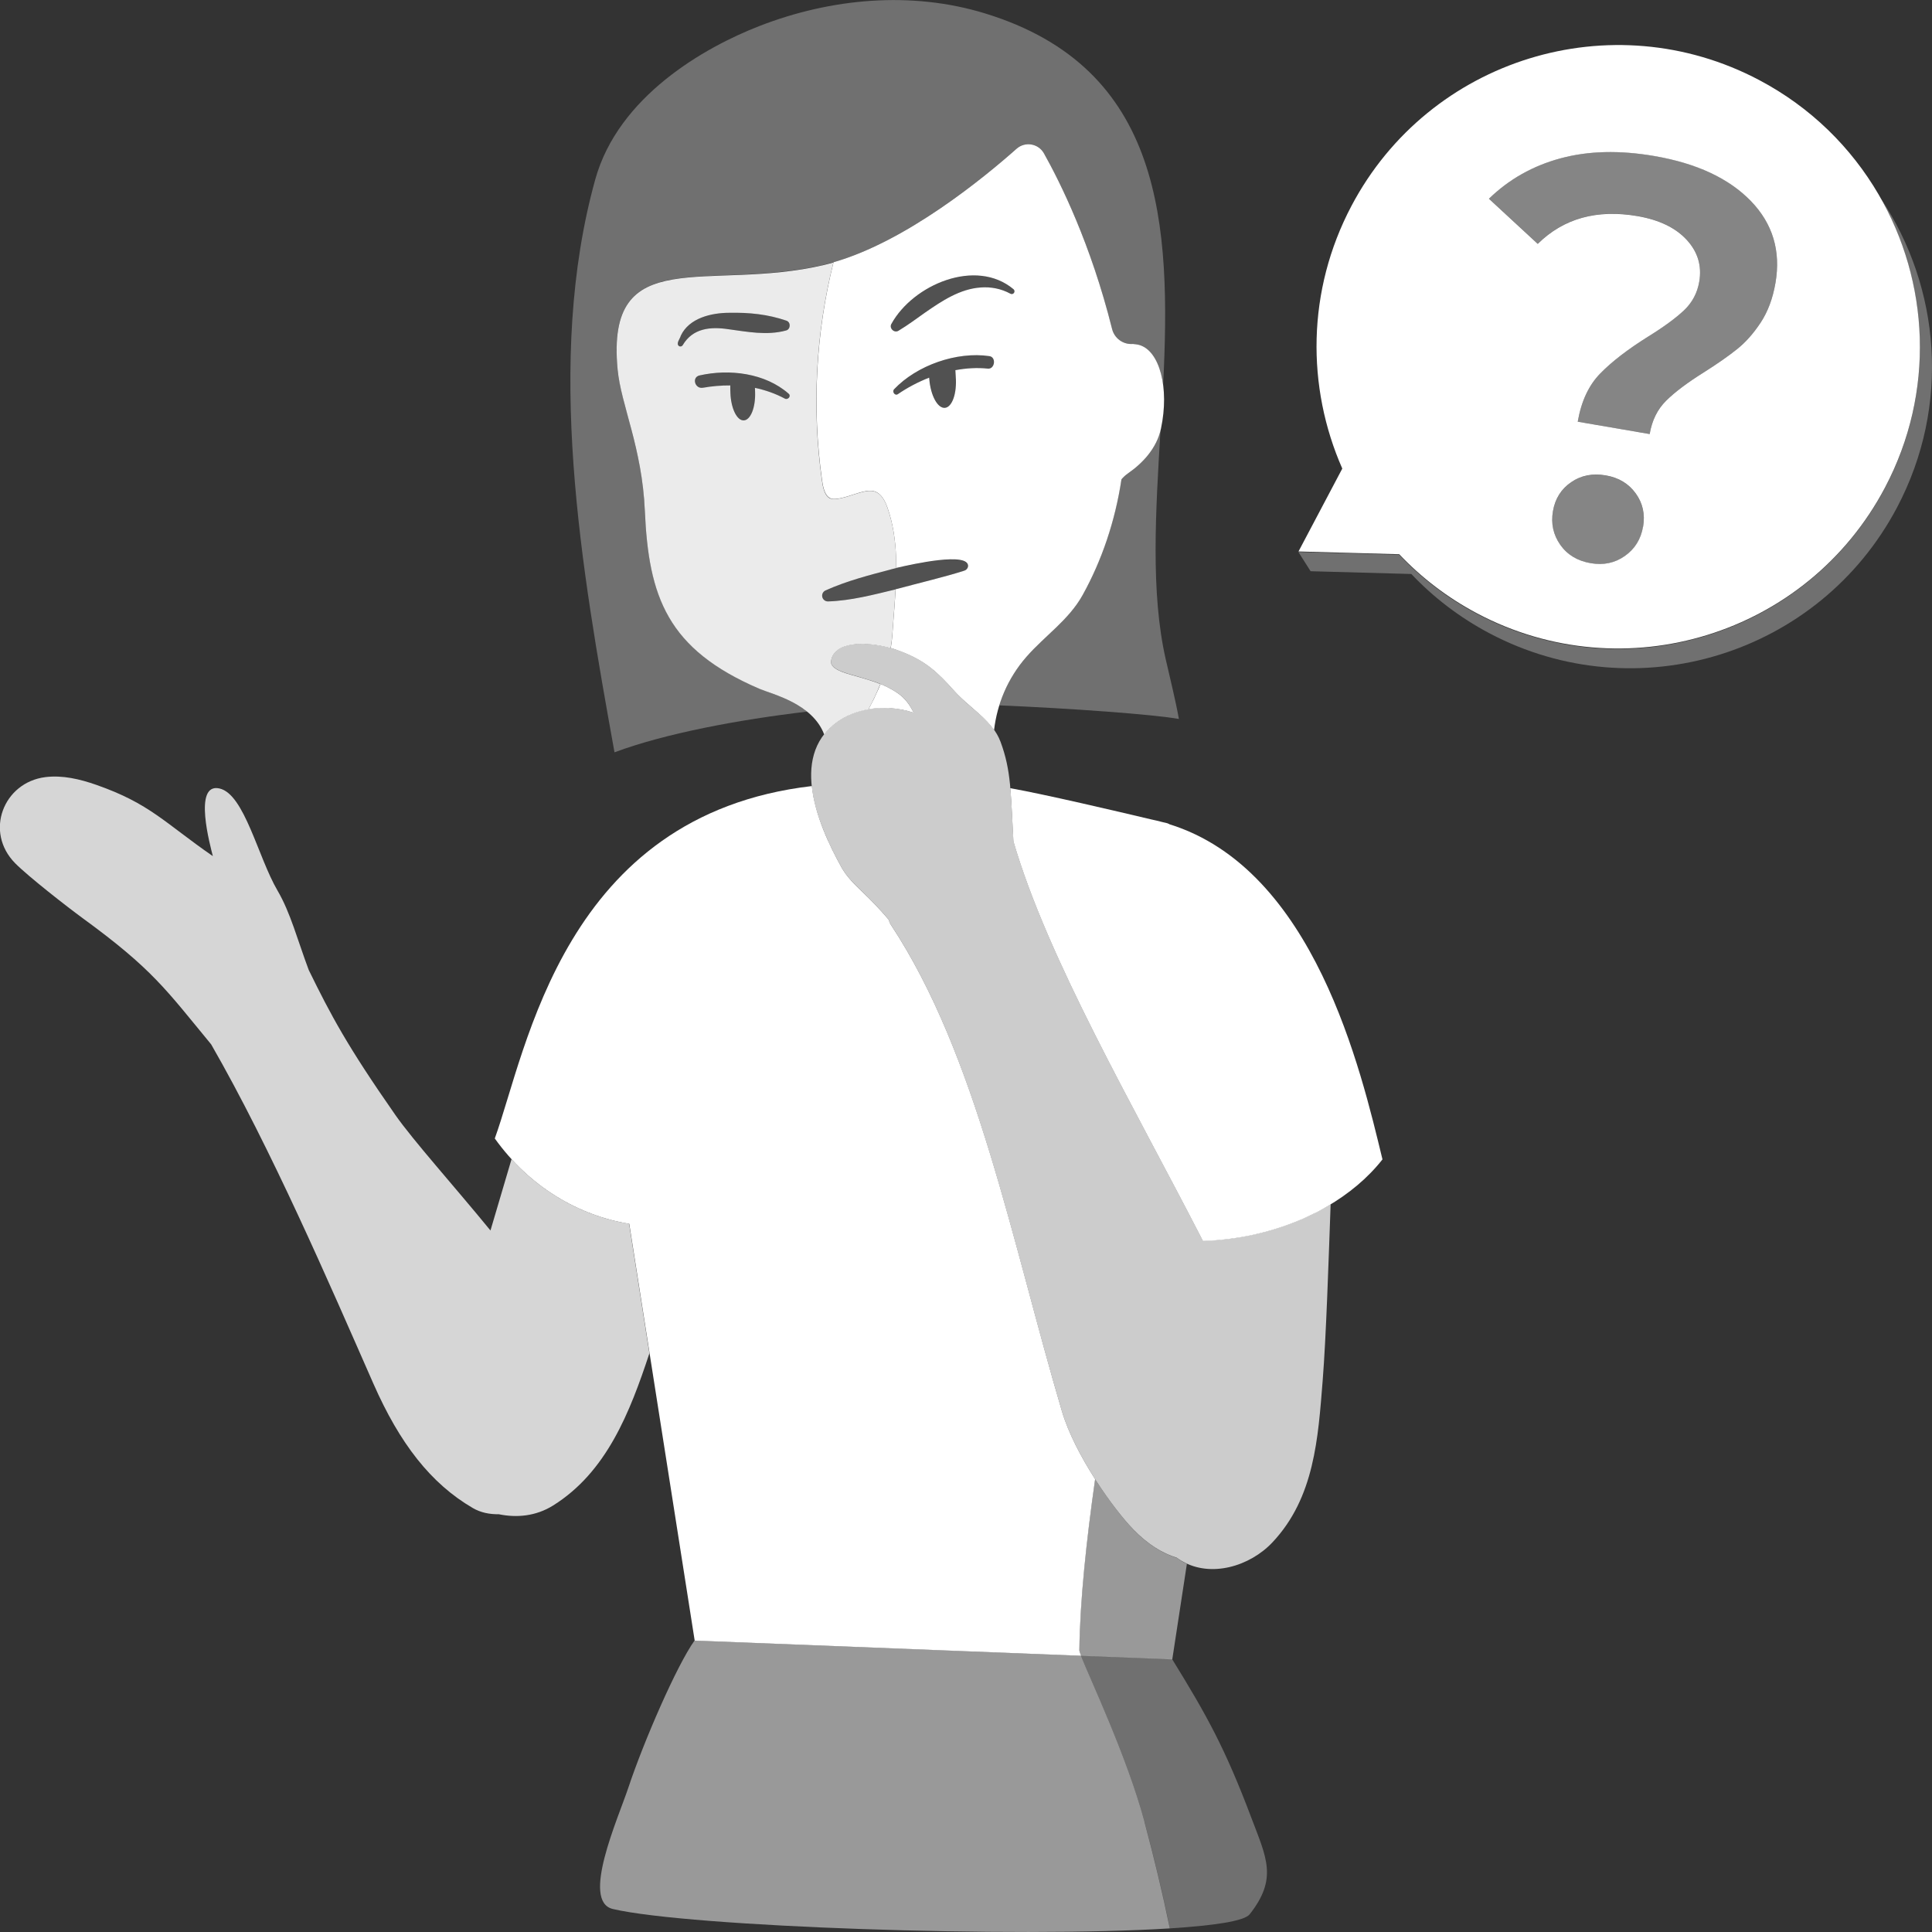
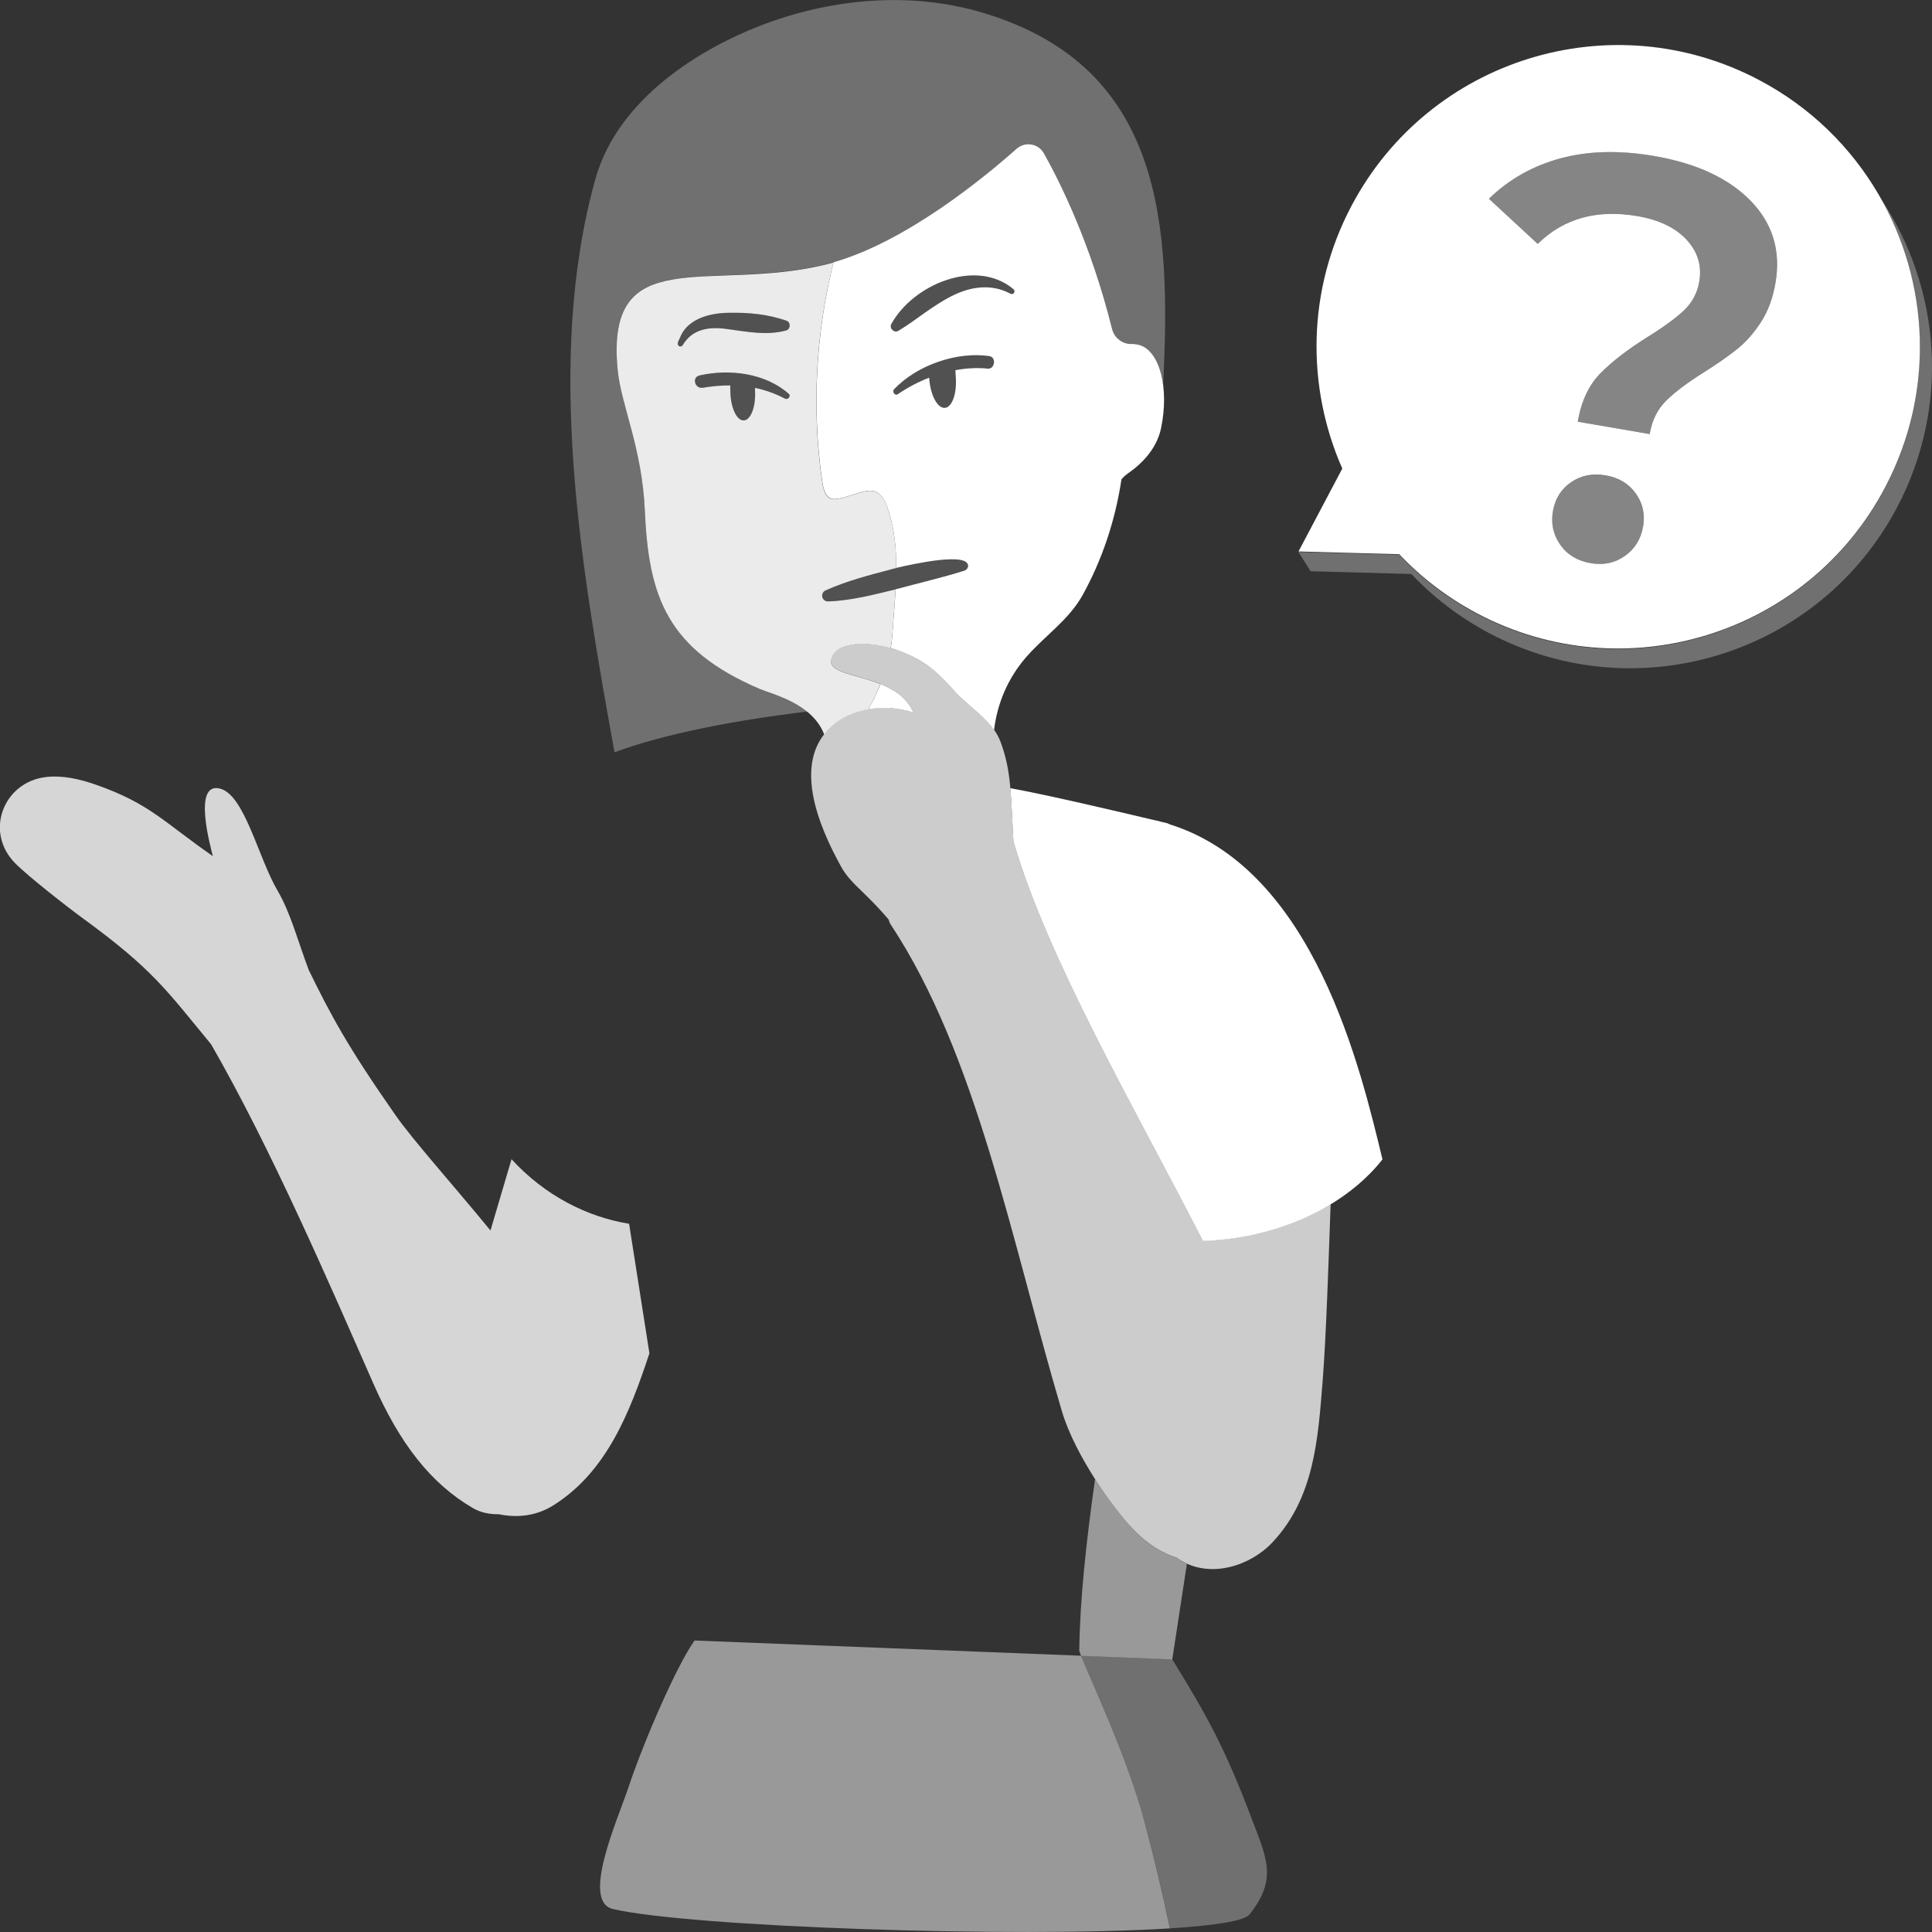
<svg xmlns="http://www.w3.org/2000/svg" viewBox="0 0 300 300">
  <rect x="0" y="0" width="300" height="300" fill="#333333" stroke="none" />
  <g fill="#fff">
-     <path d="m 180.22 66.68 c -.61 2.67 -2.39 4.74 -4.25 6.21 -.27 .21 -.53 .41 -.8 .59 -.44 .31 -.78 .62 -1.05 .95 -.96 6.47 -3.05 12.59 -6.03 17.97 -2.15 3.88 -5.89 6.34 -8.74 9.61 -.26 .3 -.51 .61 -.76 .92 -.15 .19 -.29 .39 -.43 .58 -.08 .1 -.15 .21 -.23 .31 -1.23 1.79 -2.14 3.72 -2.76 5.71 11.16 .47 23.81 1.39 27.89 2.11 -.56 -3.08 -1.36 -6.25 -2.04 -9.24 -2.37 -10.37 -1.57 -22.96 -.81 -35.72 z" opacity=".3" />
+     <path d="m 180.22 66.68 z" opacity=".3" />
    <path d="m 118.54 107.16 c -.22 -.08 -.42 -.16 -.59 -.23 -4.93 -2.11 -8.51 -4.46 -11.11 -7.18 -.55 -.58 -1.05 -1.17 -1.52 -1.78 -.4 -.53 -.78 -1.07 -1.12 -1.63 -2.83 -4.58 -3.76 -10.11 -4.07 -17.06 -.08 -1.77 -.25 -3.43 -.48 -5 -.02 -.14 -.04 -.28 -.06 -.42 -.16 -1 -.33 -1.97 -.52 -2.9 -.13 -.62 -.27 -1.22 -.41 -1.81 -.17 -.72 -.34 -1.41 -.52 -2.09 -.18 -.69 -.36 -1.36 -.53 -2.01 -.17 -.62 -.33 -1.23 -.49 -1.82 -.06 -.21 -.11 -.42 -.17 -.63 -.49 -1.88 -.89 -3.63 -1.05 -5.27 -1.06 -11.23 3.55 -13.58 11.03 -14.27 1.21 -.11 2.49 -.18 3.83 -.24 .48 -.02 .96 -.04 1.46 -.06 .92 -.03 1.86 -.07 2.82 -.11 l .13 -.01 c .95 -.04 1.93 -.09 2.92 -.16 3.16 -.21 6.51 -.58 9.94 -1.39 .46 -.11 .93 -.24 1.39 -.37 11.29 -3.23 23.35 -13.12 28.42 -17.62 1.32 -1.17 3.39 -.84 4.25 .71 2.55 4.53 7.28 14.05 10.58 27.26 .37 1.47 1.74 2.46 3.24 2.34 .32 .03 .65 .06 .97 .15 .23 .06 .44 .16 .65 .27 .07 .04 .13 .08 .19 .12 .14 .09 .28 .19 .42 .3 .07 .05 .13 .11 .19 .17 .13 .12 .26 .26 .38 .4 .05 .06 .1 .12 .15 .18 .16 .21 .32 .43 .46 .68 l .01 .01 c .15 .26 .29 .54 .42 .84 .02 .06 .05 .12 .07 .17 .1 .24 .19 .49 .27 .76 .03 .08 .05 .16 .08 .25 .08 .26 .15 .53 .21 .81 .02 .08 .04 .15 .05 .23 .07 .36 .14 .72 .18 1.1 1.24 -24.98 .08 -49.29 -27.69 -57.78 -11.44 -3.5 -23.9 -2.34 -34.97 1.96 -8.53 3.31 -21.93 10.9 -25.52 23.84 -7.83 28.2 -2.16 60.36 2.99 88.95 7.84 -2.93 19.27 -5.07 29.91 -6.32 -2.26 -1.83 -5.16 -2.72 -6.79 -3.32 z" opacity=".3" />
    <path d="m 122.05 51.32 c -2.98 .81 -6.03 .19 -8.94 -.2 -2.79 -.42 -5.54 -.17 -7.1 2.48 -.12 .2 -.38 .26 -.58 .14 -.51 -.41 .17 -1.13 .29 -1.63 1.31 -2.76 4.79 -3.53 7.5 -3.54 3.1 -.06 5.97 .22 8.89 1.22 .72 .24 .67 1.35 -.06 1.53 z" opacity=".15" />
    <path d="m 138.42 50.3 c 3.35 -6.08 13.12 -10.28 18.97 -5.37 .17 .16 .19 .42 .03 .6 -.13 .15 -.35 .18 -.52 .09 -1.46 -.8 -3.06 -1.09 -4.62 -.97 -3.22 .22 -6.01 2.08 -8.61 3.88 -1.34 .94 -2.64 1.93 -4.14 2.83 -.66 .43 -1.5 -.37 -1.12 -1.05 z" opacity=".15" />
    <path d="m 122.48 61.15 c -3.67 -3.23 -9.23 -3.89 -13.85 -2.84 -1.25 .28 -.71 2.13 .53 1.91 1.42 -.25 2.84 -.37 4.25 -.36 -.02 .44 .01 .86 .02 1.16 .09 2.4 1.02 4.3 2.07 4.27 1.06 -.04 1.84 -2.01 1.76 -4.41 -.01 -.2 -.01 -.41 -.02 -.64 1.6 .33 3.17 .88 4.67 1.68 .46 .25 1.01 -.38 .59 -.76 z" opacity=".15" />
    <path d="m 153.66 55.3 c -5.08 -.75 -11.27 1.41 -14.8 5.14 -.36 .38 .12 1.08 .59 .76 1.47 -1.01 3.12 -1.89 4.85 -2.56 .01 .07 .01 .13 .02 .2 .2 2.57 1.28 4.58 2.42 4.49 1.13 -.09 1.89 -2.24 1.69 -4.82 -.02 -.3 -.03 -.67 -.06 -1.03 1.68 -.31 3.38 -.42 5.05 -.24 1.1 .12 1.37 -1.78 .26 -1.94 z" opacity=".15" />
    <path d="m 149.74 88.62 c -2.97 .96 -7.33 1.99 -10.38 2.82 -3.55 .84 -7.09 1.82 -10.79 1.95 -.5 .01 -.91 -.38 -.92 -.87 -.01 -.37 .21 -.7 .53 -.84 3.36 -1.51 6.86 -2.39 10.4 -3.33 1.56 -.36 11.92 -2.89 11.73 -.37 -.05 .32 -.28 .57 -.57 .66 z" opacity=".15" />
    <path d="m 177.71 282.86 c -2.73 -10.16 -8.55 -22.36 -9.86 -25.76 l -60 -2.36 c -2.79 3.9 -7.93 15.78 -10.26 22.79 -1.64 4.91 -7.42 17.73 -2.42 18.9 11.84 2.78 62.61 4.52 86.48 3.01 -1.15 -5.57 -2.48 -11.1 -3.95 -16.58 z" opacity=".5" />
    <path d="m 182.02 257.66 l -14.17 -.56 c 1.3 3.4 7.13 15.6 9.86 25.76 1.48 5.49 2.81 11.01 3.95 16.58 6.9 -.44 11.56 -1.14 12.38 -2.18 4.39 -5.56 2.62 -8.77 .28 -14.97 -4.09 -10.84 -6.94 -15.95 -12.3 -24.64 z" opacity=".3" />
    <path d="m 97.7 190.03 c -6.58 -1.07 -13.12 -4.4 -18.27 -10.03 -1.09 3.69 -2.18 7.38 -3.27 11.07 -5.74 -7.01 -12.01 -13.99 -14.75 -17.91 -7.49 -10.73 -10.01 -15.48 -13.47 -22.54 -1.77 -4.73 -2.84 -8.91 -4.84 -12.32 -3.05 -5.2 -5.14 -15.01 -9.03 -15.87 -4.15 -.92 -1.38 9.04 -1.02 10.51 -7.52 -5.2 -9.75 -8.15 -18.13 -11.08 -2.53 -.88 -5.21 -1.52 -7.87 -1.19 -6.51 .81 -9.52 8.49 -4.69 13.38 2.06 2.08 8.14 6.82 10.5 8.54 10.85 7.92 12.88 11.03 19.93 19.58 9.33 16.22 18.39 37.22 25.18 52.66 4.1 9.32 8.92 15.54 15.47 19.35 1.21 .7 2.58 .97 4.01 .95 2.77 .57 5.75 .32 8.44 -1.36 8.28 -5.18 11.9 -14.39 14.95 -23.63 l -3.15 -20.09 z" opacity=".8" />
    <path d="m 186.8 192.69 c -10.92 -21.26 -24.08 -43.72 -29.43 -62.06 -.43 -7.51 -.34 -10.98 -2.01 -15.45 -1.27 -3.4 -4.7 -5.1 -7.13 -7.84 -2.78 -3.12 -4.55 -4.71 -8.18 -6.14 -4.17 -1.65 -10.53 -2.07 -11 1.44 -.2 1.47 3.07 2.06 4.54 2.53 1.41 .45 3.37 .89 5.57 2.3 1.32 .85 2.14 1.97 2.7 3.19 -3.99 -1.32 -8.62 -.98 -11.99 1.52 -7.41 5.5 -2.65 16.31 .8 22.51 .8 1.44 2.01 2.6 3.19 3.74 1.5 1.45 2.85 2.84 4.13 4.36 .07 .29 .17 .55 .31 .75 13.39 20.26 18.76 49.14 26.59 75.59 2.04 6.91 8.18 15.38 11.12 18.39 2.22 2.28 4.48 3.67 6.72 4.36 .26 .19 .53 .37 .81 .53 4.47 2.6 10.52 .84 14.06 -2.93 6.52 -6.93 7.07 -16.19 7.78 -25.04 .55 -6.93 .92 -18.62 1.24 -27.45 -5.83 3.54 -12.9 5.46 -19.83 5.67 z" opacity=".75" />
    <path d="m 181.56 127.96 c -.1 -.04 -.2 -.09 -.31 -.13 0 0 -.29 -.07 -.8 -.19 -.55 -.15 -1.11 -.28 -1.68 -.4 -5.05 -1.2 -16.5 -3.89 -21.89 -4.85 .2 2.23 .29 4.81 .48 8.25 5.35 18.33 18.51 40.8 29.43 62.06 5.14 -.16 10.35 -1.26 15.08 -3.26 .06 -.02 .12 -.05 .18 -.07 .64 -.28 1.27 -.58 1.9 -.89 .16 -.08 .33 -.15 .49 -.23 .56 -.29 1.11 -.61 1.65 -.92 3.32 -1.94 6.27 -4.36 8.58 -7.3 -3.36 -13.87 -10.58 -45.06 -33.11 -52.05 z" />
    <path d="m 141.87 110.67 c -.57 -1.21 -1.38 -2.34 -2.7 -3.19 -.86 -.56 -1.69 -.96 -2.45 -1.27 -.1 .24 -.19 .48 -.29 .72 l -.01 .02 c -.09 .22 -.2 .44 -.3 .65 -.13 .28 -.25 .57 -.39 .85 -.13 .27 -.27 .53 -.41 .8 -.12 .24 -.24 .48 -.37 .71 -.03 .06 -.06 .11 -.09 .17 2.32 -.4 4.76 -.21 7.01 .54 z" />
-     <path d="m 170.04 229.67 c -2.13 -3.33 -4.13 -7.11 -5.14 -10.52 -7.82 -26.46 -13.19 -55.33 -26.59 -75.59 -.14 -.21 -.24 -.46 -.31 -.75 -1.28 -1.52 -2.63 -2.92 -4.13 -4.36 -1.19 -1.14 -2.39 -2.31 -3.19 -3.74 -1.88 -3.38 -4.15 -8.13 -4.62 -12.65 -38.6 4.5 -44.25 41 -49.23 54.72 5.43 7.6 13.13 11.99 20.88 13.25 l 10.16 64.72 60 2.36 c -.17 -.44 -.27 -.74 -.27 -.86 .1 -7.73 1.08 -16.92 2.45 -26.57 z" />
    <path d="m 183.55 242.44 c -.28 -.16 -.55 -.34 -.81 -.53 -2.24 -.7 -4.51 -2.09 -6.72 -4.36 -1.49 -1.53 -3.79 -4.46 -5.98 -7.87 -1.37 9.65 -2.36 18.84 -2.45 26.57 0 .12 .1 .42 .27 .86 l 14.17 .56 2.27 -14.84 c -.25 -.12 -.5 -.24 -.75 -.38 z" opacity=".5" />
    <path d="m 128.96 77.4 c 1 .38 3.46 -.62 4.47 -.9 .79 -.21 1.62 -.45 2.4 -.19 1.05 .35 1.61 1.49 1.98 2.53 .86 2.45 1.23 5.04 1.33 7.63 .02 .58 .03 1.15 .03 1.72 2.66 -.62 11.33 -2.54 11.15 -.24 -.05 .32 -.28 .57 -.57 .66 -2.97 .96 -7.33 1.99 -10.38 2.82 -.1 .02 -.2 .05 -.3 .07 -.04 .74 -.09 1.48 -.14 2.22 -.11 1.55 -.25 3.1 -.35 4.68 -.05 .75 -.14 1.49 -.26 2.23 .3 .08 .59 .17 .87 .27 l .02 .01 c .29 .1 .57 .2 .85 .31 3.62 1.43 5.4 3.02 8.18 6.14 .29 .32 .59 .63 .91 .93 .06 .06 .13 .12 .19 .18 1.75 1.64 3.7 3.02 5.02 4.88 .48 -4.05 2.11 -8.02 5.01 -11.34 2.86 -3.28 6.59 -5.73 8.74 -9.61 2.98 -5.37 5.06 -11.5 6.03 -17.97 .27 -.32 .6 -.64 1.05 -.95 2.16 -1.5 4.43 -3.82 5.09 -6.95 1.32 -6.26 -.19 -12.06 -3.39 -12.97 -.32 -.09 -.65 -.12 -.97 -.15 -1.51 .12 -2.88 -.87 -3.24 -2.34 -3.3 -13.21 -8.04 -22.73 -10.58 -27.26 -.87 -1.54 -2.93 -1.88 -4.25 -.71 -5.07 4.5 -17.13 14.4 -28.42 17.62 -2.75 11.01 -3.37 22.55 -1.79 33.78 .12 .86 .36 2.51 1.34 2.88 z m 24.44 -20.16 c -1.66 -.18 -3.37 -.07 -5.05 .24 .03 .36 .04 .74 .06 1.03 .2 2.57 -.56 4.73 -1.69 4.82 s -2.22 -1.92 -2.42 -4.49 c -.01 -.07 -.01 -.13 -.02 -.2 -1.73 .68 -3.38 1.55 -4.85 2.56 -.47 .32 -.95 -.38 -.59 -.76 3.54 -3.73 9.73 -5.89 14.8 -5.14 1.1 .16 .84 2.06 -.26 1.94 z m -14.98 -6.95 c 3.35 -6.08 13.12 -10.28 18.97 -5.37 .17 .16 .19 .42 .03 .6 -.13 .15 -.35 .18 -.52 .09 -1.46 -.8 -3.06 -1.09 -4.62 -.97 -3.22 .22 -6.01 2.08 -8.61 3.88 -1.34 .94 -2.64 1.93 -4.14 2.83 -.66 .43 -1.5 -.37 -1.12 -1.05 z" />
    <path d="m 127.99 114.03 c .52 -.66 1.14 -1.27 1.89 -1.83 1.47 -1.09 3.18 -1.75 4.97 -2.06 .68 -1.24 1.3 -2.55 1.85 -3.92 -1.19 -.49 -2.25 -.76 -3.11 -1.03 -1.48 -.47 -4.74 -1.06 -4.54 -2.53 .42 -3.04 5.25 -3.13 9.25 -2.02 .12 -.73 .22 -1.47 .27 -2.22 .1 -1.58 .24 -3.13 .35 -4.68 .05 -.74 .1 -1.48 .14 -2.22 -3.45 .83 -6.9 1.75 -10.48 1.87 -.5 .01 -.91 -.38 -.92 -.87 -.01 -.37 .21 -.7 .53 -.84 3.36 -1.51 6.86 -2.39 10.4 -3.33 .13 -.03 .33 -.08 .58 -.14 0 -.57 -.01 -1.15 -.03 -1.72 -.1 -2.59 -.47 -5.18 -1.33 -7.63 -.37 -1.05 -.92 -2.18 -1.98 -2.53 -.77 -.26 -1.61 -.02 -2.4 .19 -1.01 .27 -3.47 1.28 -4.47 .9 -.98 -.37 -1.22 -2.02 -1.34 -2.88 -1.58 -11.24 -.96 -22.78 1.79 -33.78 -.47 .13 -.93 .26 -1.39 .37 -18.12 4.29 -33.99 -3.65 -32.12 16.22 .53 5.57 3.8 12.13 4.23 21.96 .59 13.36 3.46 21.5 17.81 27.65 2.03 .87 8.22 2.27 10.04 7.09 z m -21.98 -60.43 c -.12 .2 -.38 .26 -.58 .14 -.51 -.41 .17 -1.13 .29 -1.63 1.31 -2.76 4.79 -3.53 7.5 -3.54 3.1 -.06 5.97 .22 8.89 1.22 .72 .24 .67 1.35 -.06 1.53 -2.98 .81 -6.03 .19 -8.94 -.2 -2.79 -.42 -5.54 -.17 -7.1 2.48 z m 15.89 8.31 c -1.5 -.8 -3.07 -1.35 -4.67 -1.68 .01 .22 .02 .44 .02 .64 .09 2.4 -.7 4.37 -1.76 4.41 s -1.99 -1.87 -2.07 -4.27 c -.01 -.29 -.03 -.72 -.02 -1.16 -1.41 -.01 -2.83 .11 -4.25 .36 -1.24 .22 -1.78 -1.62 -.53 -1.91 4.63 -1.05 10.19 -.38 13.85 2.84 .43 .38 -.12 1 -.59 .76 z" opacity=".9" />
    <path d="m 291.71 30.2 c -4.26 -7.3 -10.53 -13.54 -18.55 -17.77 -22.87 -12.09 -51.22 -3.34 -63.3 19.53 -6.96 13.17 -7 28.15 -1.43 40.8 l -6.8 12.87 15.64 .43 c 3.42 3.61 7.47 6.74 12.12 9.2 22.87 12.09 51.22 3.34 63.3 -19.53 7.85 -14.86 6.91 -32.01 -.98 -45.53 z m -36.58 51.59 c -.33 1.93 -1.27 3.45 -2.82 4.54 -1.54 1.09 -3.32 1.47 -5.31 1.12 -2.05 -.35 -3.63 -1.3 -4.72 -2.85 s -1.47 -3.29 -1.14 -5.22 c .33 -1.94 1.27 -3.43 2.82 -4.5 1.54 -1.06 3.34 -1.42 5.39 -1.06 1.99 .34 3.54 1.27 4.64 2.79 s 1.48 3.24 1.15 5.18 z m 20.56 -37.85 c -.41 2.41 -1.18 4.45 -2.28 6.13 -1.11 1.68 -2.32 3.06 -3.66 4.13 -1.33 1.07 -3.05 2.27 -5.15 3.6 -2.57 1.61 -4.53 3.08 -5.88 4.42 s -2.2 3.06 -2.56 5.18 l -11.17 -1.92 c .55 -3.17 1.71 -5.67 3.51 -7.5 1.79 -1.84 4.28 -3.75 7.46 -5.74 2.44 -1.51 4.28 -2.87 5.55 -4.07 1.26 -1.2 2.05 -2.68 2.35 -4.44 .42 -2.46 -.23 -4.63 -1.96 -6.5 s -4.27 -3.09 -7.61 -3.67 c -6.33 -1.09 -11.5 .35 -15.51 4.31 l -7.58 -7.01 c 3.12 -3.03 6.83 -5.12 11.14 -6.28 s 9.15 -1.28 14.55 -.35 c 6.57 1.13 11.55 3.46 14.97 6.97 3.41 3.52 4.69 7.77 3.83 12.75 z" />
    <path d="m 292.02 30.78 c 5.67 10.05 7.57 22.02 4.92 33.55 -.89 3.91 -2.31 7.77 -4.27 11.48 -12.09 22.87 -40.43 31.62 -63.3 19.53 -4.64 -2.45 -8.69 -5.59 -12.12 -9.2 l -15.64 -.43 1.9 2.99 15.64 .43 c 3.42 3.61 7.47 6.74 12.12 9.2 22.87 12.09 51.22 3.34 63.3 -19.53 8.34 -15.79 6.75 -34.17 -2.55 -48.02 z" opacity=".3" />
    <path d="m 248.5 57.97 c 1.79 -1.84 4.28 -3.75 7.46 -5.74 2.44 -1.51 4.28 -2.87 5.55 -4.07 1.26 -1.2 2.05 -2.68 2.35 -4.44 .42 -2.46 -.23 -4.63 -1.96 -6.5 s -4.27 -3.09 -7.61 -3.67 c -6.33 -1.09 -11.5 .35 -15.51 4.31 l -7.58 -7.01 c 3.12 -3.03 6.83 -5.12 11.14 -6.28 s 9.15 -1.28 14.55 -.35 c 6.57 1.13 11.55 3.46 14.97 6.97 3.41 3.52 4.69 7.77 3.83 12.75 -.41 2.41 -1.18 4.45 -2.28 6.13 -1.11 1.68 -2.32 3.06 -3.66 4.13 -1.33 1.07 -3.05 2.27 -5.15 3.6 -2.57 1.61 -4.53 3.08 -5.88 4.42 s -2.2 3.06 -2.56 5.18 l -11.17 -1.92 c .55 -3.17 1.71 -5.67 3.51 -7.5 z" opacity=".4" />
    <path d="m 242.28 84.61 c -1.09 -1.55 -1.47 -3.29 -1.14 -5.22 s 1.27 -3.43 2.82 -4.5 c 1.54 -1.06 3.34 -1.42 5.39 -1.06 1.99 .34 3.54 1.27 4.64 2.79 s 1.48 3.24 1.15 5.18 -1.27 3.45 -2.82 4.54 c -1.54 1.09 -3.32 1.47 -5.31 1.12 -2.05 -.35 -3.63 -1.3 -4.72 -2.85 z" opacity=".4" />
  </g>
</svg>